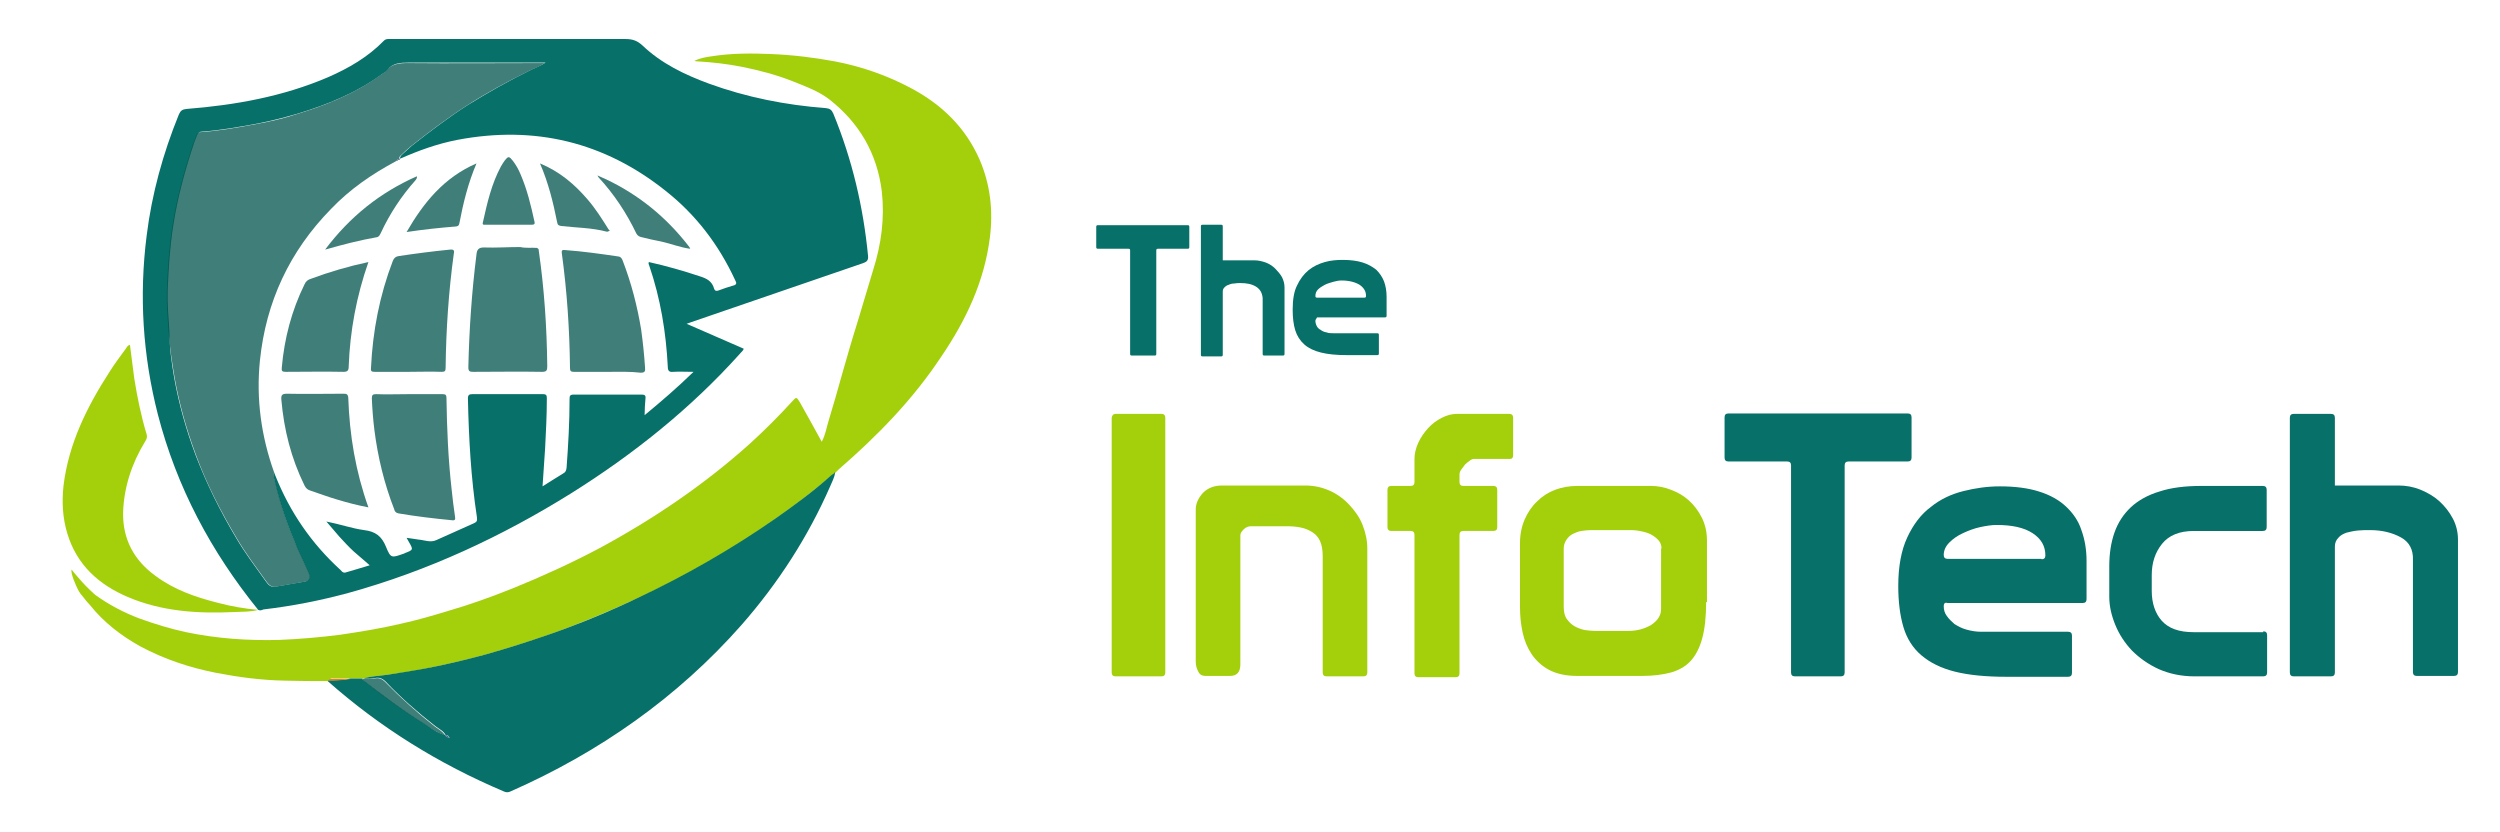
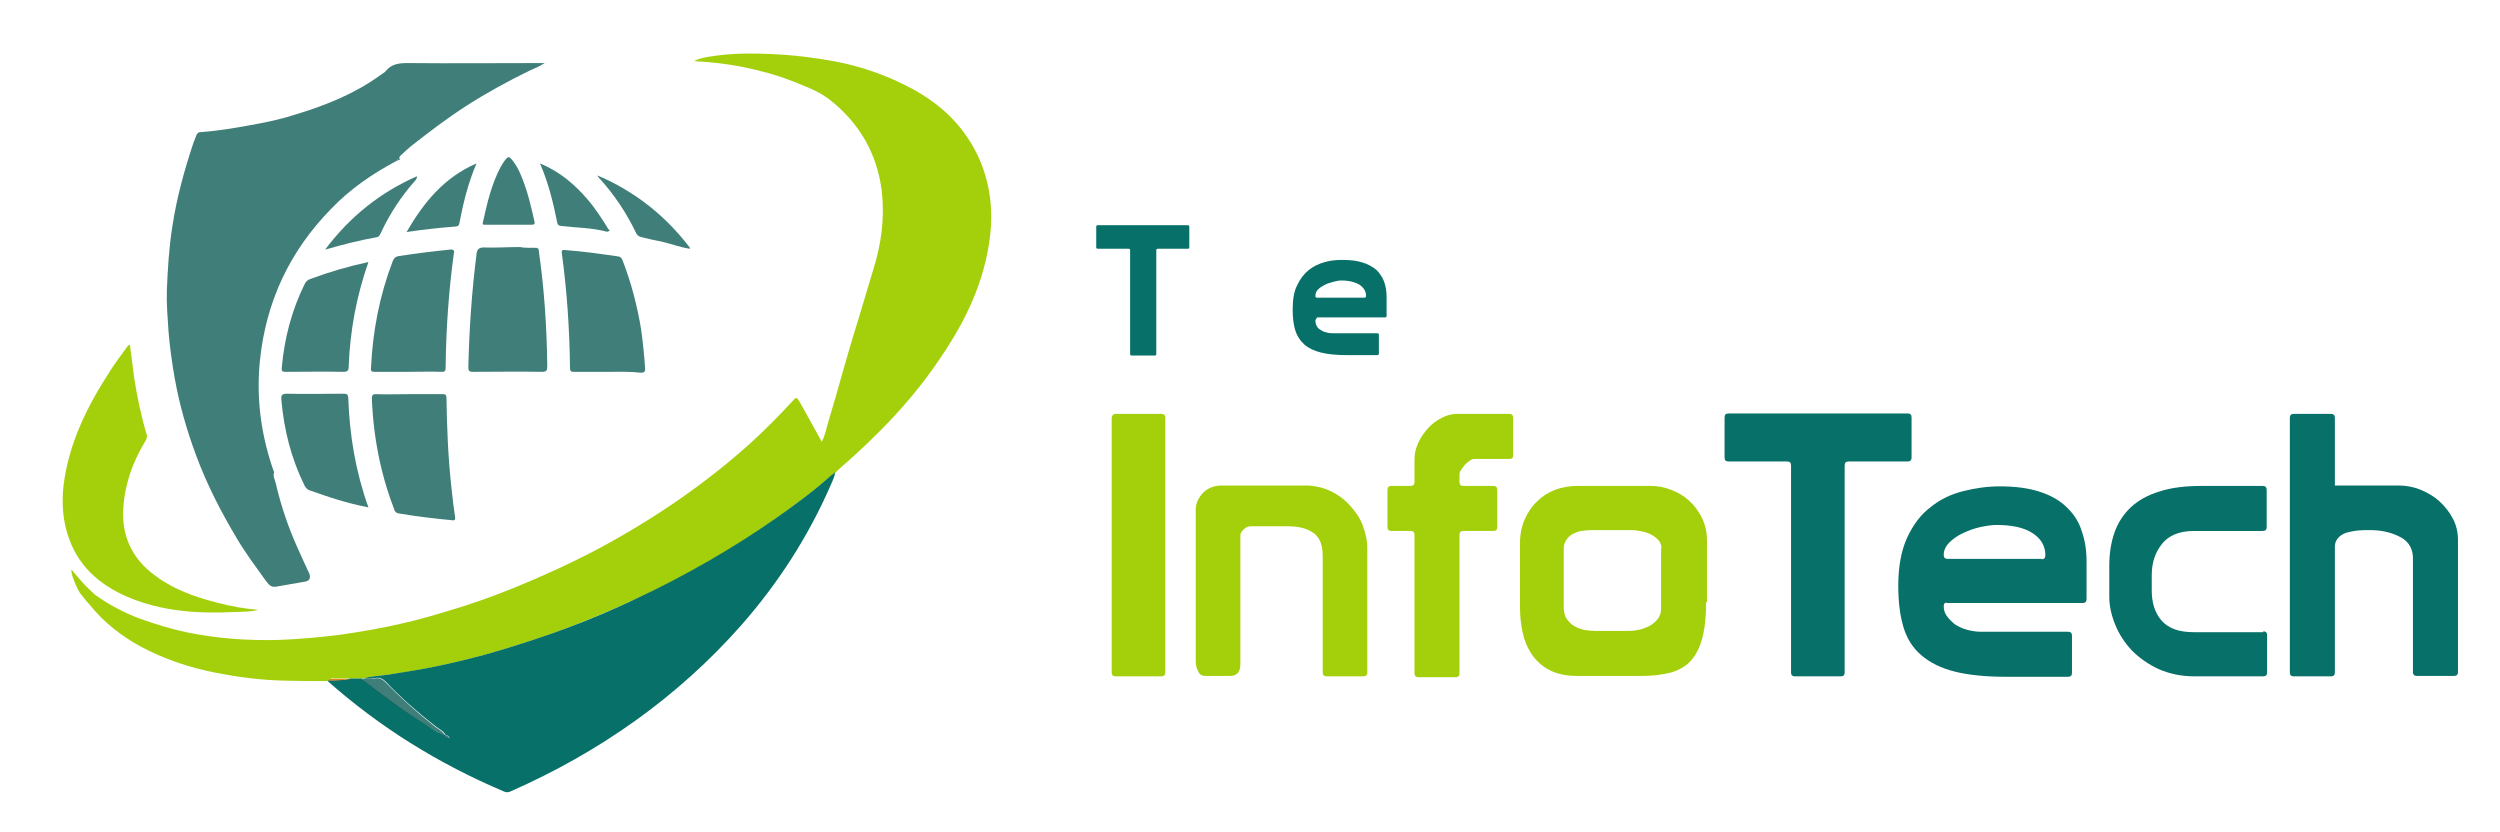
<svg xmlns="http://www.w3.org/2000/svg" version="1.1" id="Layer_1" x="0px" y="0px" viewBox="0 0 582.9 193.9" style="enable-background:new 0 0 582.9 193.9;" xml:space="preserve">
  <style type="text/css">
	.st0{fill:#A4D00B;}
	.st1{fill:#077069;}
	.st2{fill:#394C80;}
	.st3{opacity:0.75;fill:#01544C;}
	.st4{fill:#E37F25;}
	.st5{fill:#5064A1;}
</style>
  <g>
    <path class="st0" d="M260.1,96.5h10.7c0.6,0,0.9,0.3,0.9,0.9v59.4c0,0.6-0.3,0.9-0.9,0.9h-10.7c-0.6,0-0.9-0.3-0.9-0.9V97.4   C259.3,96.8,259.6,96.5,260.1,96.5z" />
    <path class="st0" d="M289.2,154.9c0,1.8-0.8,2.7-2.4,2.7h-5.7c-0.8,0-1.4-0.3-1.7-1c-0.4-0.7-0.6-1.5-0.6-2.4v-35.4   c0-1.4,0.6-2.7,1.7-3.9c1.2-1.2,2.7-1.7,4.5-1.7h19.3c2,0,3.9,0.4,5.7,1.2c1.8,0.8,3.3,1.9,4.6,3.3c1.3,1.4,2.4,2.9,3.1,4.7   c0.7,1.8,1.1,3.6,1.1,5.5v28.9c0,0.6-0.3,0.9-0.9,0.9h-8.6c-0.6,0-0.9-0.3-0.9-0.9v-27.1c0-1.4-0.2-2.6-0.6-3.5   c-0.4-0.9-1-1.6-1.8-2.1c-0.8-0.5-1.7-0.9-2.7-1.1c-1-0.2-2.1-0.3-3.3-0.3h-8.3c-0.6,0-1.2,0.2-1.7,0.7c-0.5,0.5-0.8,0.9-0.8,1.4   V154.9z" />
    <path class="st0" d="M340.3,112.4c0,0.6,0.3,0.9,0.9,0.9h7c0.6,0,0.9,0.3,0.9,0.9v8.7c0,0.6-0.3,0.9-0.9,0.9h-7   c-0.6,0-0.9,0.3-0.9,0.9v32.3c0,0.6-0.3,0.9-0.9,0.9h-8.7c-0.6,0-0.9-0.3-0.9-0.9v-32.3c0-0.6-0.3-0.9-0.9-0.9h-4.5   c-0.6,0-0.9-0.3-0.9-0.9v-8.7c0-0.6,0.3-0.9,0.9-0.9h4.5c0.6,0,0.9-0.3,0.9-0.9V107c0-1.2,0.3-2.5,0.9-3.8c0.6-1.3,1.4-2.4,2.3-3.4   c0.9-1,2-1.8,3.2-2.4c1.2-0.6,2.3-0.9,3.5-0.9h12.2c0.6,0,0.9,0.3,0.9,0.9v8.7c0,0.6-0.2,0.9-0.7,0.9h-8.4c-0.3,0-0.6,0.1-1,0.4   c-0.4,0.3-0.8,0.6-1.1,0.9c-0.3,0.4-0.6,0.8-0.9,1.2c-0.3,0.4-0.4,0.8-0.4,1.2V112.4z" />
    <path class="st0" d="M397.8,140.4c0,3.4-0.3,6.2-0.9,8.4c-0.6,2.2-1.5,4-2.7,5.3c-1.2,1.3-2.8,2.2-4.6,2.7   c-1.9,0.5-4.1,0.8-6.7,0.8h-15.2c-2.6,0-4.8-0.5-6.5-1.4c-1.7-0.9-3.1-2.2-4.1-3.7c-1-1.5-1.7-3.2-2.1-5.1   c-0.4-1.9-0.6-3.8-0.6-5.8v-15c0-2,0.4-3.9,1.1-5.5c0.7-1.6,1.7-3.1,2.9-4.2c1.2-1.2,2.6-2.1,4.2-2.7c1.6-0.6,3.3-0.9,5.2-0.9h17.2   c1.5,0,3.1,0.3,4.6,0.9c1.6,0.6,3,1.4,4.2,2.5c1.2,1.1,2.2,2.4,3,4c0.8,1.6,1.2,3.4,1.2,5.4V140.4z M387.4,127.9   c0-0.7-0.2-1.3-0.6-1.8c-0.4-0.5-1-1-1.7-1.4c-0.7-0.4-1.4-0.6-2.3-0.8c-0.9-0.2-1.7-0.3-2.6-0.3h-9.3c-0.7,0-1.5,0.1-2.2,0.2   c-0.7,0.1-1.4,0.4-2,0.7c-0.6,0.3-1.1,0.8-1.5,1.4c-0.4,0.6-0.6,1.3-0.6,2v13.6c0,1.1,0.2,2.1,0.7,2.8c0.5,0.7,1.1,1.3,1.8,1.7   c0.7,0.4,1.5,0.7,2.4,0.9c0.9,0.1,1.6,0.2,2.4,0.2h7.8c2,0,3.8-0.5,5.3-1.4c1.5-1,2.3-2.2,2.3-3.7v-6.8V127.9z" />
    <path class="st1" d="M430.1,156.8c0,0.6-0.3,0.9-0.9,0.9h-10.7c-0.6,0-0.9-0.3-0.9-0.9v-48.3c0-0.6-0.3-0.9-0.9-0.9H403   c-0.6,0-0.9-0.3-0.9-0.9v-9.4c0-0.6,0.3-0.9,0.9-0.9h41.8c0.6,0,0.9,0.3,0.9,0.9v9.4c0,0.6-0.3,0.9-0.9,0.9H431   c-0.6,0-0.9,0.3-0.9,0.9V156.8z" />
    <path class="st1" d="M453.2,141.3c0,0.9,0.2,1.6,0.7,2.3c0.5,0.7,1.1,1.3,1.8,1.9c0.8,0.5,1.7,1,2.8,1.3c1.1,0.3,2.2,0.5,3.4,0.5   h20.3c0.6,0,0.9,0.3,0.9,0.9v8.7c0,0.6-0.3,0.9-0.9,0.9h-14.4c-4.8,0-8.8-0.4-12-1.2c-3.2-0.8-5.8-2.1-7.8-3.8   c-2-1.7-3.4-3.9-4.2-6.6c-0.8-2.7-1.2-5.9-1.2-9.6c0-4.5,0.7-8.3,2.1-11.3c1.4-3,3.2-5.4,5.5-7.1c2.2-1.8,4.8-3,7.6-3.7   c2.8-0.7,5.6-1.1,8.5-1.1c3.5,0,6.6,0.4,9.1,1.2c2.6,0.8,4.7,2,6.3,3.5c1.6,1.5,2.9,3.3,3.6,5.5c0.8,2.2,1.2,4.6,1.2,7.2v8.9   c0,0.6-0.3,0.9-0.9,0.9h-31.5C453.5,140.4,453.2,140.7,453.2,141.3z M476,130.4c0.6,0,0.9-0.3,0.9-0.9c0-2.2-1-3.9-3-5.2   c-2-1.3-4.8-1.9-8.4-1.9c-1.1,0-2.4,0.2-3.8,0.5c-1.4,0.3-2.7,0.8-4,1.4c-1.3,0.6-2.3,1.3-3.2,2.2c-0.9,0.9-1.3,1.9-1.3,2.9   c0,0.6,0.3,0.9,0.9,0.9H476z" />
    <path class="st1" d="M527.7,147.2c0.6,0,0.9,0.3,0.9,0.9v8.7c0,0.6-0.3,0.9-0.9,0.9h-16c-3.1,0-5.9-0.6-8.4-1.7   c-2.4-1.1-4.5-2.6-6.2-4.3c-1.7-1.8-3-3.8-3.9-6c-0.9-2.2-1.4-4.4-1.4-6.5V132c0-2.9,0.4-5.5,1.2-7.8c0.8-2.3,2.1-4.3,3.8-5.9   c1.7-1.6,4-2.9,6.7-3.7c2.7-0.9,6-1.3,9.7-1.3h14.4c0.6,0,0.9,0.3,0.9,0.9v8.7c0,0.6-0.3,0.9-0.9,0.9h-16.1c-3.3,0-5.8,1-7.4,3   c-1.6,2-2.4,4.4-2.4,7.3v3.7c0,2.8,0.8,5.2,2.3,6.9c1.6,1.8,4,2.7,7.5,2.7H527.7z" />
    <path class="st1" d="M559.8,125.3c-2-1.1-4.4-1.7-7.2-1.7c-1,0-1.9,0-2.9,0.1c-1,0.1-1.8,0.3-2.6,0.5c-0.8,0.3-1.4,0.6-1.9,1.2   c-0.5,0.5-0.8,1.2-0.8,2v29.4c0,0.6-0.3,0.9-0.9,0.9h-8.7c-0.6,0-0.9-0.3-0.9-0.9v-8.7v-0.2V97.4c0-0.6,0.3-0.9,0.9-0.9h8.7   c0.6,0,0.9,0.3,0.9,0.9v15.8h14.8c1.8,0,3.5,0.3,5.2,1c1.7,0.7,3.2,1.6,4.4,2.7c1.3,1.2,2.3,2.5,3.1,4c0.8,1.5,1.2,3.2,1.2,4.9   v30.9c0,0.6-0.3,0.9-0.9,0.9h-8.7c-0.6,0-0.9-0.3-0.9-0.9v-26.1C562.7,128.2,561.8,126.4,559.8,125.3z" />
  </g>
  <g>
    <path class="st1" d="M269.6,82.5c0,0.3-0.1,0.4-0.4,0.4h-5.3c-0.3,0-0.4-0.1-0.4-0.4V58.4c0-0.3-0.1-0.4-0.4-0.4H256   c-0.3,0-0.4-0.1-0.4-0.4v-4.7c0-0.3,0.1-0.4,0.4-0.4h20.9c0.3,0,0.4,0.1,0.4,0.4v4.7c0,0.3-0.1,0.4-0.4,0.4H270   c-0.3,0-0.4,0.1-0.4,0.4V82.5z" />
-     <path class="st1" d="M292.8,66.8c-1-0.6-2.2-0.8-3.6-0.8c-0.5,0-1,0-1.4,0.1c-0.5,0-0.9,0.1-1.3,0.3c-0.4,0.1-0.7,0.3-1,0.6   c-0.3,0.3-0.4,0.6-0.4,1v14.7c0,0.3-0.1,0.4-0.4,0.4h-4.3c-0.3,0-0.4-0.1-0.4-0.4v-4.3v-0.1V52.8c0-0.3,0.1-0.4,0.4-0.4h4.3   c0.3,0,0.4,0.1,0.4,0.4v7.9h7.4c0.9,0,1.7,0.2,2.6,0.5c0.8,0.3,1.6,0.8,2.2,1.4c0.6,0.6,1.2,1.3,1.6,2c0.4,0.8,0.6,1.6,0.6,2.4   v15.5c0,0.3-0.1,0.4-0.4,0.4h-4.3c-0.3,0-0.4-0.1-0.4-0.4v-13C294.3,68.3,293.8,67.4,292.8,66.8z" />
    <path class="st1" d="M306.7,74.8c0,0.4,0.1,0.8,0.3,1.2c0.2,0.4,0.5,0.7,0.9,0.9c0.4,0.3,0.8,0.5,1.4,0.6c0.5,0.2,1.1,0.2,1.7,0.2   h10.1c0.3,0,0.4,0.1,0.4,0.4v4.3c0,0.3-0.1,0.4-0.4,0.4H314c-2.4,0-4.4-0.2-6-0.6c-1.6-0.4-2.9-1-3.9-1.9c-1-0.9-1.7-2-2.1-3.3   c-0.4-1.3-0.6-2.9-0.6-4.8c0-2.3,0.3-4.2,1-5.6c0.7-1.5,1.6-2.7,2.7-3.6c1.1-0.9,2.4-1.5,3.8-1.9c1.4-0.4,2.8-0.5,4.2-0.5   c1.8,0,3.3,0.2,4.6,0.6c1.3,0.4,2.3,1,3.2,1.7c0.8,0.8,1.4,1.7,1.8,2.7c0.4,1.1,0.6,2.3,0.6,3.6v4.4c0,0.3-0.1,0.4-0.4,0.4h-15.8   C306.9,74.4,306.7,74.5,306.7,74.8z M318.1,69.4c0.3,0,0.4-0.1,0.4-0.4c0-1.1-0.5-1.9-1.5-2.6c-1-0.6-2.4-1-4.2-1   c-0.6,0-1.2,0.1-1.9,0.3c-0.7,0.2-1.4,0.4-2,0.7c-0.6,0.3-1.2,0.7-1.6,1.1c-0.4,0.4-0.6,0.9-0.6,1.5c0,0.3,0.1,0.4,0.4,0.4H318.1z" />
  </g>
  <g>
-     <path class="st1" d="M60.2,142.2c-11-13.6-19-28.6-23.4-45.6c-3.5-13.7-4.4-27.6-2.6-41.7c1.2-9.7,3.8-19.1,7.5-28.2   c0.4-0.9,0.8-1.2,1.8-1.3c11.4-0.9,22.5-2.9,33-7.4c4.8-2.1,9.3-4.7,13-8.5c0.5-0.5,1-0.4,1.5-0.4c18.3,0,36.6,0,54.9,0   c1.6,0,2.7,0.4,3.9,1.5c4.4,4.2,9.8,6.8,15.5,8.9c8.8,3.2,17.9,5,27.2,5.7c1,0.1,1.4,0.4,1.8,1.3c4.4,10.7,7,21.8,8.1,33.2   c0.1,1.1-0.4,1.4-1.3,1.7c-13.3,4.6-26.6,9.1-39.9,13.7c-0.3,0.1-0.6,0.2-1.1,0.4c4.6,2,8.9,3.9,13.3,5.8c-0.1,0.5-0.6,0.8-0.9,1.2   c-11.5,12.8-24.8,23.4-39.3,32.5c-16.2,10.1-33.4,18.1-51.8,23.2c-6.6,1.8-13.2,3.1-20,3.9C61,142.3,60.6,142.4,60.2,142.2   C60.2,142.1,60.2,142.2,60.2,142.2z M63.9,110.1c0.1,0.3,0.2,0.5,0.3,0.8c3.4,8.5,8.4,15.8,15.2,22c0.3,0.3,0.5,0.7,1.1,0.6   c1.8-0.5,3.7-1.1,5.7-1.7c-1.3-1.1-2.5-2.2-3.7-3.2c-1.2-1.1-2.3-2.3-3.4-3.5c-1-1.1-2-2.4-3-3.5c3.1,0.6,5.9,1.6,8.8,2   c2.6,0.3,4.1,1.4,5.1,3.9c1.1,2.7,1.3,2.6,4.1,1.6c0.1,0,0.2,0,0.2-0.1c2.1-0.8,2.1-0.8,1-2.7c-0.1-0.2-0.3-0.5-0.5-0.9   c1,0.1,1.8,0.3,2.7,0.4c1.4,0.1,2.9,0.8,4.3,0.1c2.9-1.3,5.8-2.6,8.7-3.9c0.7-0.3,0.8-0.6,0.7-1.4c-1.4-9.2-1.9-18.4-2.1-27.7   c0-0.8,0.3-1,1-1c5.5,0,11,0,16.5,0c0.8,0,0.9,0.3,0.9,1c0,3.9-0.2,7.7-0.4,11.6c-0.2,2.9-0.4,5.8-0.6,8.9c1.7-1.1,3.2-2,4.8-3   c0.6-0.3,0.7-0.7,0.8-1.3c0.4-5.4,0.7-10.7,0.7-16.1c0-0.7,0.1-1,1-1c5.3,0,10.5,0,15.8,0c0.7,0,1,0.2,0.9,0.9   c-0.1,1.2-0.2,2.5-0.2,3.9c4-3.3,7.7-6.5,11.4-10.1c-1.8,0-3.3-0.1-4.8,0c-0.9,0.1-1.2-0.3-1.2-1.2c-0.4-8-1.7-15.9-4.3-23.5   c-0.1-0.3-0.3-0.6-0.1-0.9c4,0.9,7.9,2,11.8,3.3c1.6,0.5,2.9,1.1,3.4,2.9c0.2,0.6,0.6,0.6,1.1,0.4c1.1-0.4,2.2-0.8,3.3-1.1   c0.9-0.2,0.9-0.6,0.5-1.3c-3.8-8.2-9.1-15.2-16.2-20.8c-14.3-11.4-30.5-15.3-48.5-11.9c-4.7,0.9-9.1,2.5-13.4,4.4   c-0.1-0.5,0.3-0.8,0.6-1.1c0.7-0.6,1.4-1.3,2.1-1.9c4.2-3.3,8.4-6.5,12.9-9.4c4.8-3,9.8-5.8,14.9-8.3c1-0.5,2.2-0.9,3.4-1.7   c-0.6,0-0.9,0-1.2,0c-10.3,0-20.5,0-30.8,0c-1.9,0-3.7,0.1-5,1.8c-0.3,0.4-0.9,0.7-1.3,1c-5.9,4.3-12.6,7-19.5,9.1   c-3.1,0.9-6.2,1.7-9.3,2.3c-4.4,0.8-8.7,1.6-13.1,1.9c-0.5,0-0.8,0.3-1,0.7c-0.2,0.6-0.5,1.2-0.7,1.8c-2.1,6.3-3.9,12.8-4.9,19.4   c-0.8,5-1.1,10.1-1.3,15.1c-0.1,3.2,0.2,6.4,0.4,9.6C39.5,81,40,84.5,40.6,88c1.1,6.2,2.8,12.2,5,18.1c2.6,6.8,5.8,13.2,9.5,19.4   c2,3.4,4.4,6.6,6.7,9.8c0.6,0.8,1.1,1.7,2.4,1.5c2.3-0.4,4.6-0.8,6.9-1.2c1-0.2,1.3-0.9,0.9-1.9c-0.9-2-1.8-3.9-2.7-5.9   c-2.1-4.9-3.9-9.9-5.1-15.1C64.1,111.9,63.5,111,63.9,110.1z" />
    <path class="st0" d="M76.4,158.8c-3.3,0-6.7,0-10-0.1c-5.4-0.1-10.7-0.8-15.9-1.8c-6.2-1.2-12.2-3.2-17.8-6.2   c-4.5-2.5-8.5-5.6-11.7-9.6c-0.1-0.1-1.1-1.2-1.2-1.4c-1-1.2-1.2-1.4-1.7-2.4c-0.3-0.6-1.7-3.6-1.4-4.5c0.5,0.7,2.6,3.1,3.3,3.8   c0.4,0.4,1.7,1.7,2.2,2.1c3.2,2.3,6.6,4.1,10.3,5.5c3.6,1.3,7.2,2.4,10.9,3.2c7.2,1.5,14.5,2,21.8,1.8c4.7-0.2,9.4-0.6,14.1-1.2   c4.8-0.7,9.6-1.5,14.3-2.6c3.6-0.8,7.1-1.8,10.7-2.9c5.2-1.5,10.2-3.3,15.2-5.3c6.9-2.8,13.7-5.9,20.3-9.4   c12.6-6.8,24.4-14.8,35.1-24.4c3.4-3.1,6.7-6.4,9.8-9.8c1-1.1,1-1.1,1.8,0.2c1.7,3,3.4,6.1,5.1,9.2c0.9-1.7,1.1-3.3,1.6-4.9   c1.1-3.6,2.1-7.1,3.1-10.7c1.2-4.2,2.4-8.4,3.7-12.5c1.2-4,2.4-8,3.6-12c1.9-6,2.7-12.1,2-18.3c-1.1-8.8-5.2-15.9-12.2-21.4   c-2.6-2-5.7-3.1-8.7-4.3c-3.8-1.5-7.7-2.5-11.6-3.3c-3.5-0.7-7.1-1.1-10.6-1.3c-0.1,0-0.3,0-0.6-0.1c1.4-0.7,2.8-0.9,4.2-1.1   c4.5-0.7,9.1-0.7,13.7-0.5c5,0.2,9.9,0.8,14.8,1.7c6.3,1.2,12.3,3.3,17.9,6.3c7.1,3.8,12.6,9.1,15.9,16.6   c2.5,5.8,3.2,11.9,2.4,18.2c-1.3,10.3-5.6,19.3-11.3,27.7c-6.6,10-14.9,18.5-23.9,26.3c-0.2,0.2-0.4,0.4-0.6,0.6   c-0.1,0.1-0.1,0.1-0.2,0.2c0,0,0,0,0,0c-0.4,0.3-0.7,0.5-1.1,0.8c-4.1,3.6-8.4,6.8-12.8,9.9c-10.2,7.2-21,13.4-32.3,18.6   c-6.7,3.1-13.4,5.9-20.4,8.4c-4.9,1.7-9.9,3.3-14.9,4.7c-3.7,1-7.4,1.9-11.2,2.7c-3.8,0.8-7.6,1.5-11.5,2c-1.9,0.3-3.9,0.3-5.8,0.9   l-0.1,0c-0.9,0-1.8,0-2.7,0c-1.4,0-2.9,0-4.3,0c-0.3,0-0.7-0.1-0.9,0.4C76.5,158.7,76.4,158.8,76.4,158.8z" />
    <path class="st1" d="M76.4,158.8c0.1-0.1,0.2-0.1,0.2-0.2c1.7,0,3.5,0,5.2-0.4c0.9,0,1.8,0,2.7,0c0,0.1,0.1,0.2,0.1,0.3   c4.6,3.6,9.3,7.1,14.3,10.2c1.6,1,3,2.2,4.9,2.7c0.1,0.3,0.4,0.5,0.7,0.5c0.1,0.1,0.2,0.1,0.3,0.2c0,0,0-0.1,0.1-0.1   c-0.1,0-0.2-0.1-0.3-0.1c0-0.5-0.4-0.5-0.7-0.5c-0.5-1-1.5-1.4-2.4-2.1c-4.1-3.2-8-6.6-11.6-10.4c-0.8-0.8-1.6-1-2.5-0.8   c-0.9,0.2-1.8,0.2-2.7,0.1c1.9-0.6,3.9-0.6,5.8-0.9c3.8-0.6,7.7-1.2,11.5-2c3.8-0.8,7.5-1.7,11.2-2.7c5-1.4,10-3,14.9-4.7   c6.9-2.4,13.7-5.2,20.4-8.4c11.3-5.3,22.1-11.5,32.3-18.6c4.4-3.1,8.8-6.3,12.8-9.9c0.3-0.3,0.7-0.5,1.1-0.8   c-0.1,1.1-0.7,2.1-1.1,3.1c-5.2,11.9-12.2,22.7-20.7,32.4c-15,17-33.2,29.7-53.8,38.8c-0.6,0.3-1.1,0.3-1.7,0   C102.3,178.1,88.6,169.6,76.4,158.8z" />
    <path class="st0" d="M60.2,142.2C60.2,142.2,60.2,142.1,60.2,142.2c-1.8,0.5-3.6,0.4-5.5,0.5c-8.5,0.4-16.9-0.1-24.9-3.5   c-6.8-2.9-11.9-7.5-14.1-14.8c-1.1-3.6-1.3-7.3-0.9-11.1c1.2-9.9,5.5-18.5,10.8-26.7c1.2-1.9,2.5-3.6,3.8-5.4   c0.2-0.3,0.4-0.7,0.9-0.8c0.3,2.6,0.7,5.2,1,7.8c0.7,4.4,1.6,8.8,2.9,13.1c0.2,0.8-0.1,1.2-0.4,1.7c-3.1,5.1-4.9,10.6-5.1,16.5   c-0.1,6.3,2.6,11.2,7.6,14.8c4.3,3.2,9.2,4.9,14.3,6.2C53.9,141.4,57,141.9,60.2,142.2z" />
    <path class="st2" d="M194.5,110.3c0.1-0.1,0.1-0.1,0.2-0.2C194.7,110.3,194.7,110.4,194.5,110.3z" />
    <path class="st3" d="M92.3,37.6c-5.6,3-10.7,6.5-15.1,11.1c-9.7,9.9-15.2,21.7-16.6,35.4c-0.9,8.9,0.3,17.6,3.3,26   c-0.3,0.9,0.2,1.8,0.4,2.6c1.2,5.2,2.9,10.2,5.1,15.1c0.9,2,1.8,4,2.7,5.9c0.4,1,0.1,1.7-0.9,1.9c-2.3,0.4-4.6,0.8-6.9,1.2   c-1.2,0.2-1.8-0.7-2.4-1.5c-2.3-3.2-4.7-6.4-6.7-9.8c-3.7-6.2-7-12.6-9.5-19.4c-2.2-5.9-3.9-11.9-5-18.1c-0.6-3.5-1.1-7-1.4-10.6   c-0.2-3.2-0.5-6.4-0.4-9.6c0.2-5.1,0.5-10.1,1.3-15.1c1-6.6,2.8-13.1,4.9-19.4c0.2-0.6,0.5-1.2,0.7-1.8c0.2-0.5,0.5-0.7,1-0.7   c4.4-0.3,8.8-1.1,13.1-1.9c3.2-0.6,6.3-1.3,9.3-2.3c6.9-2.1,13.6-4.8,19.5-9.1c0.4-0.3,1-0.6,1.3-1c1.3-1.6,3.1-1.8,5-1.8   c10.3,0.1,20.5,0,30.8,0c0.3,0,0.6,0,1.2,0c-1.2,0.8-2.3,1.2-3.4,1.7c-5.1,2.5-10.1,5.2-14.9,8.3c-4.5,2.9-8.7,6.1-12.9,9.4   c-0.7,0.6-1.4,1.2-2.1,1.9c-0.3,0.3-0.7,0.5-0.6,1.1c0,0,0,0,0,0c-0.2,0-0.4,0-0.5,0.3c0,0,0,0,0,0C92.6,37.2,92.4,37.3,92.3,37.6z   " />
    <path class="st3" d="M84.6,158.3c0.9,0,1.8,0.1,2.7-0.1c1-0.2,1.7,0,2.5,0.8c3.6,3.7,7.5,7.2,11.6,10.4c0.8,0.6,1.8,1.1,2.4,2.1   l0,0c-1.8-0.6-3.3-1.7-4.9-2.7c-5-3.1-9.7-6.5-14.3-10.2C84.6,158.5,84.6,158.4,84.6,158.3C84.5,158.3,84.6,158.3,84.6,158.3z" />
    <path class="st4" d="M81.8,158.3c-1.7,0.3-3.4,0.4-5.2,0.4c0.1-0.5,0.6-0.4,0.9-0.4C78.9,158.3,80.3,158.3,81.8,158.3z" />
    <path class="st5" d="M103.8,171.4c0.3,0,0.7,0,0.7,0.5l0,0C104.2,171.9,103.9,171.7,103.8,171.4   C103.8,171.4,103.8,171.4,103.8,171.4z" />
    <path class="st5" d="M104.5,171.9c0.1,0,0.2,0.1,0.3,0.1c0,0,0,0.1-0.1,0.1C104.7,172,104.6,172,104.5,171.9   C104.5,171.9,104.5,171.9,104.5,171.9z" />
    <path class="st3" d="M125.6,58.3c1.3,9,1.9,18,2,27.1c0,1-0.2,1.3-1.2,1.3c-5.3-0.1-10.7,0-16,0c-0.9,0-1.2-0.1-1.2-1.1   c0.2-8.8,0.8-17.6,1.9-26.3c0.1-1.1,0.5-1.6,1.7-1.6c2.8,0.1,5.6-0.1,8.5-0.1c1.3,0.3,2.6,0.1,3.9,0.2c0.1,0.1,0.2,0.1,0.3,0.2   C125.6,58.1,125.6,58.2,125.6,58.3z" />
    <path class="st3" d="M95.3,91.9c2.6,0,5.2,0,7.9,0c0.7,0,0.9,0.2,0.9,0.9c0.1,7.1,0.4,14.2,1.2,21.3c0.2,2.1,0.5,4.3,0.8,6.4   c0.1,0.6,0,0.9-0.7,0.8c-4.2-0.4-8.4-0.9-12.5-1.6c-0.6-0.1-0.9-0.5-1-1c-2.3-5.9-3.8-12.1-4.6-18.4c-0.3-2.4-0.5-4.9-0.6-7.4   c0-0.8,0.2-1,1-1C90.1,92,92.7,91.9,95.3,91.9z" />
    <path class="st3" d="M141.7,86.7c-2.6,0-5.2,0-7.9,0c-0.7,0-0.9-0.2-0.9-0.9c-0.1-9-0.7-17.9-1.9-26.7c-0.1-0.6,0-0.9,0.7-0.8   c4.2,0.3,8.4,0.9,12.5,1.5c0.6,0.1,0.8,0.5,1,1c2,5.2,3.4,10.6,4.3,16.1c0.4,2.9,0.7,5.8,0.9,8.8c0.1,0.9-0.1,1.2-1,1.2   C146.9,86.6,144.3,86.7,141.7,86.7z" />
    <path class="st3" d="M95.2,86.7c-2.6,0-5.2,0-7.8,0c-0.7,0-1-0.1-0.9-0.9c0.4-8.6,2-16.9,5.1-25c0.3-0.7,0.7-1,1.4-1.1   c4-0.6,7.9-1.1,11.9-1.5c0.9-0.1,1.1,0.2,0.9,1c-1.2,8.8-1.8,17.7-1.9,26.6c0,0.7-0.2,0.9-0.9,0.9C100.5,86.6,97.8,86.7,95.2,86.7z   " />
    <path class="st3" d="M85.9,118.3c-2.6-0.5-4.9-1.1-7.2-1.8c-2.1-0.6-4.2-1.4-6.3-2.1c-0.7-0.2-1.1-0.6-1.4-1.2   c-3.1-6.3-4.8-13-5.4-20c-0.1-1.1,0.2-1.4,1.3-1.4c4.4,0.1,8.8,0,13.2,0c0.7,0,1,0.1,1.1,0.9C81.5,101.5,82.9,109.9,85.9,118.3z" />
    <path class="st3" d="M85.9,61.1c-2.8,8-4.3,16.1-4.6,24.4c0,0.9-0.3,1.2-1.2,1.2c-4.5-0.1-9,0-13.5,0c-0.8,0-1-0.2-0.9-1   c0.6-6.8,2.3-13.3,5.3-19.4c0.3-0.7,0.8-1.1,1.5-1.3C76.8,63.4,81.2,62.1,85.9,61.1z" />
    <path class="st3" d="M118.4,52.4c-1.7,0-3.5,0-5.2,0c-0.4,0-0.8,0.1-0.6-0.6c1-4.5,2-8.9,4.2-13c0.3-0.5,0.6-1,0.9-1.4   c0.8-1,1-1,1.8,0c0.8,1,1.4,2.1,1.9,3.3c1.5,3.5,2.4,7.2,3.2,10.9c0.2,0.7-0.1,0.8-0.7,0.8C122,52.4,120.2,52.4,118.4,52.4   C118.4,52.4,118.4,52.4,118.4,52.4z" />
    <path class="st3" d="M125.9,38.1c4.6,1.9,8.1,4.9,11.1,8.4c1.9,2.2,3.4,4.6,4.9,7c0.1,0.1,0.4,0.2,0.2,0.3   c-0.2,0.1-0.4,0.3-0.7,0.2c-3.4-0.9-7-0.9-10.5-1.3c-0.6-0.1-0.9-0.2-1-0.9C129,47.3,127.9,42.7,125.9,38.1z" />
    <path class="st3" d="M111.1,38.1c-2,4.7-3.1,9.3-4,14c-0.1,0.4-0.2,0.6-0.7,0.7c-3.8,0.3-7.6,0.7-11.6,1.3   C98.8,47.2,103.5,41.4,111.1,38.1z" />
    <path class="st3" d="M75.8,58.2c5.8-7.7,12.8-13.3,21.4-17.1c0.1,0.5-0.2,0.7-0.3,0.9c-3.3,3.7-6,7.8-8.1,12.3   c-0.2,0.4-0.4,0.9-0.9,1C83.9,56,80,57,75.8,58.2z" />
    <path class="st3" d="M160.9,58c-2.3-0.3-4.5-1.2-6.8-1.7c-1.5-0.3-3-0.6-4.5-1c-0.5-0.1-0.9-0.3-1.2-0.8c-2.3-4.8-5.2-9.2-8.8-13.1   c-0.1-0.1-0.1-0.2-0.3-0.5c0.8,0.4,1.4,0.6,2,0.9c7.6,3.6,14,8.8,19.2,15.5C160.6,57.5,160.9,57.7,160.9,58L160.9,58z" />
    <path class="st2" d="M92.3,37.6c0.1-0.3,0.3-0.3,0.5-0.3C92.7,37.5,92.5,37.5,92.3,37.6z" />
    <path class="st2" d="M92.8,37.3c0.1-0.3,0.3-0.3,0.5-0.3C93.2,37.3,93,37.3,92.8,37.3z" />
    <path class="st2" d="M160.8,58c0,0,0.1,0,0.1,0c0,0,0,0.1,0,0.1C160.9,58.1,160.9,58,160.8,58C160.9,58,160.8,58,160.8,58z" />
  </g>
</svg>